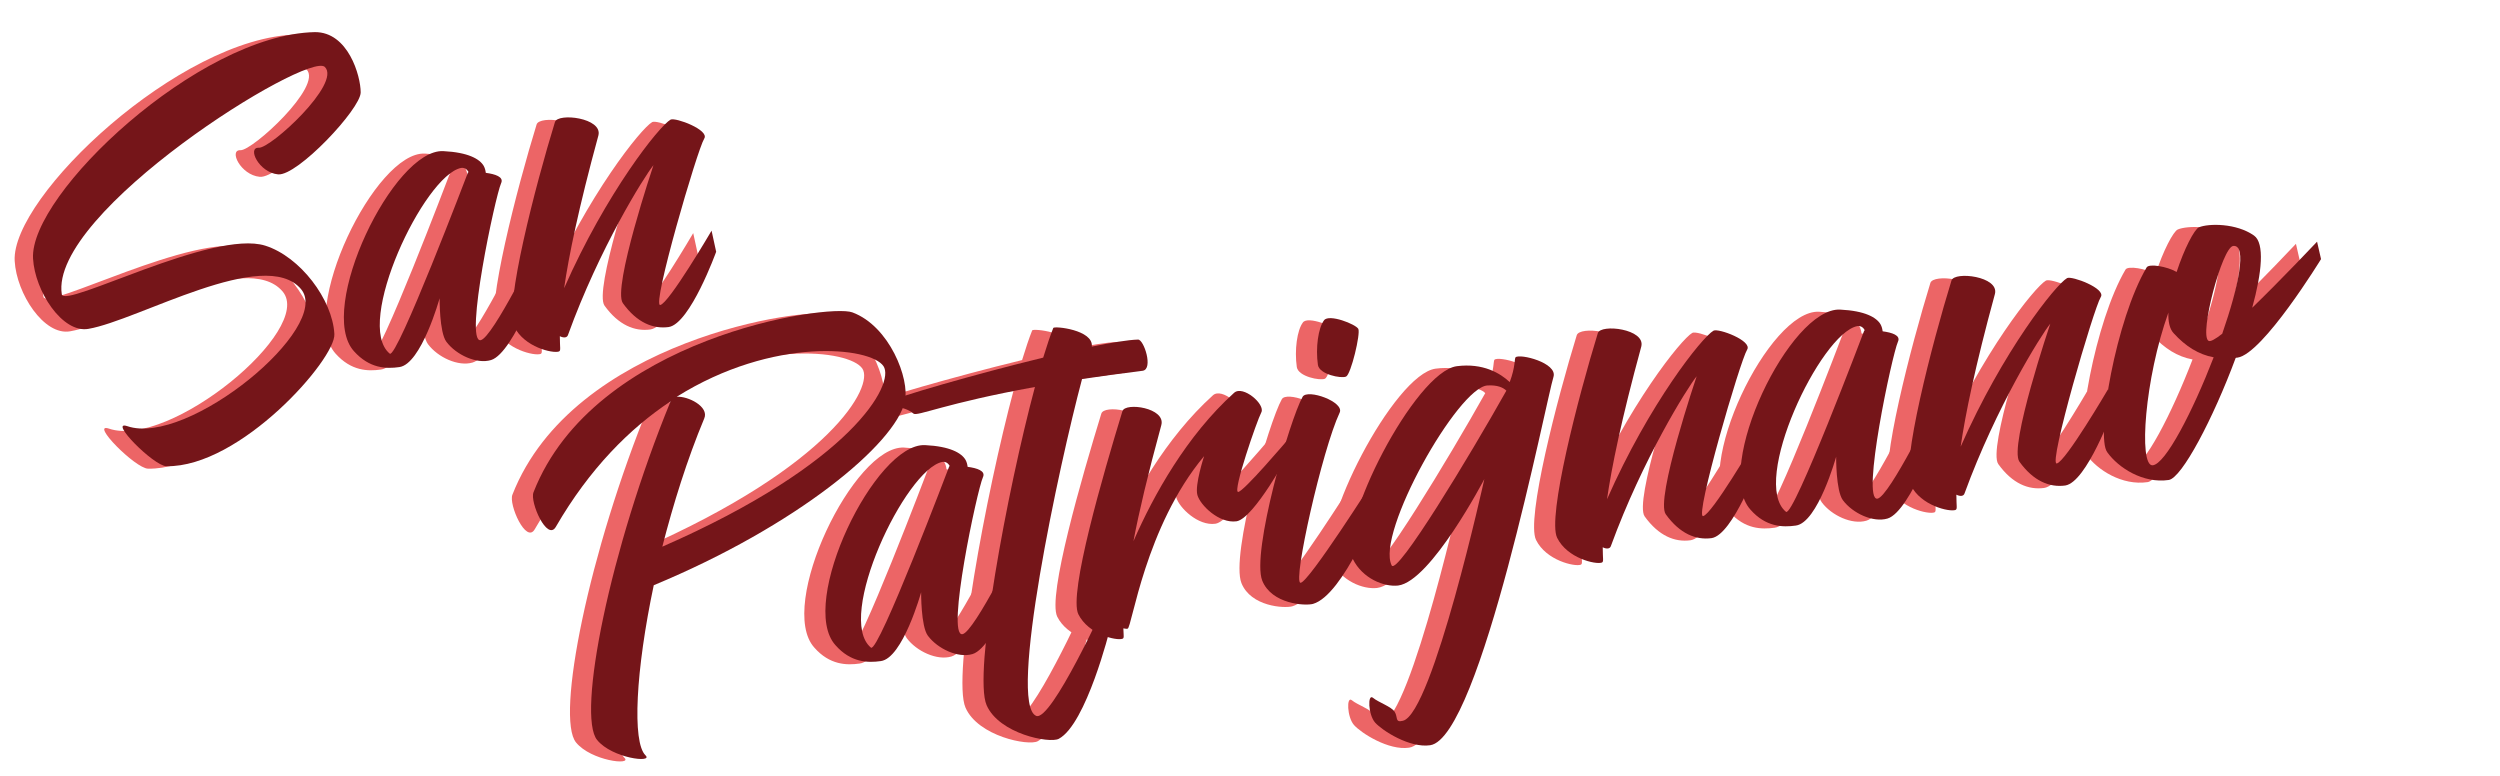
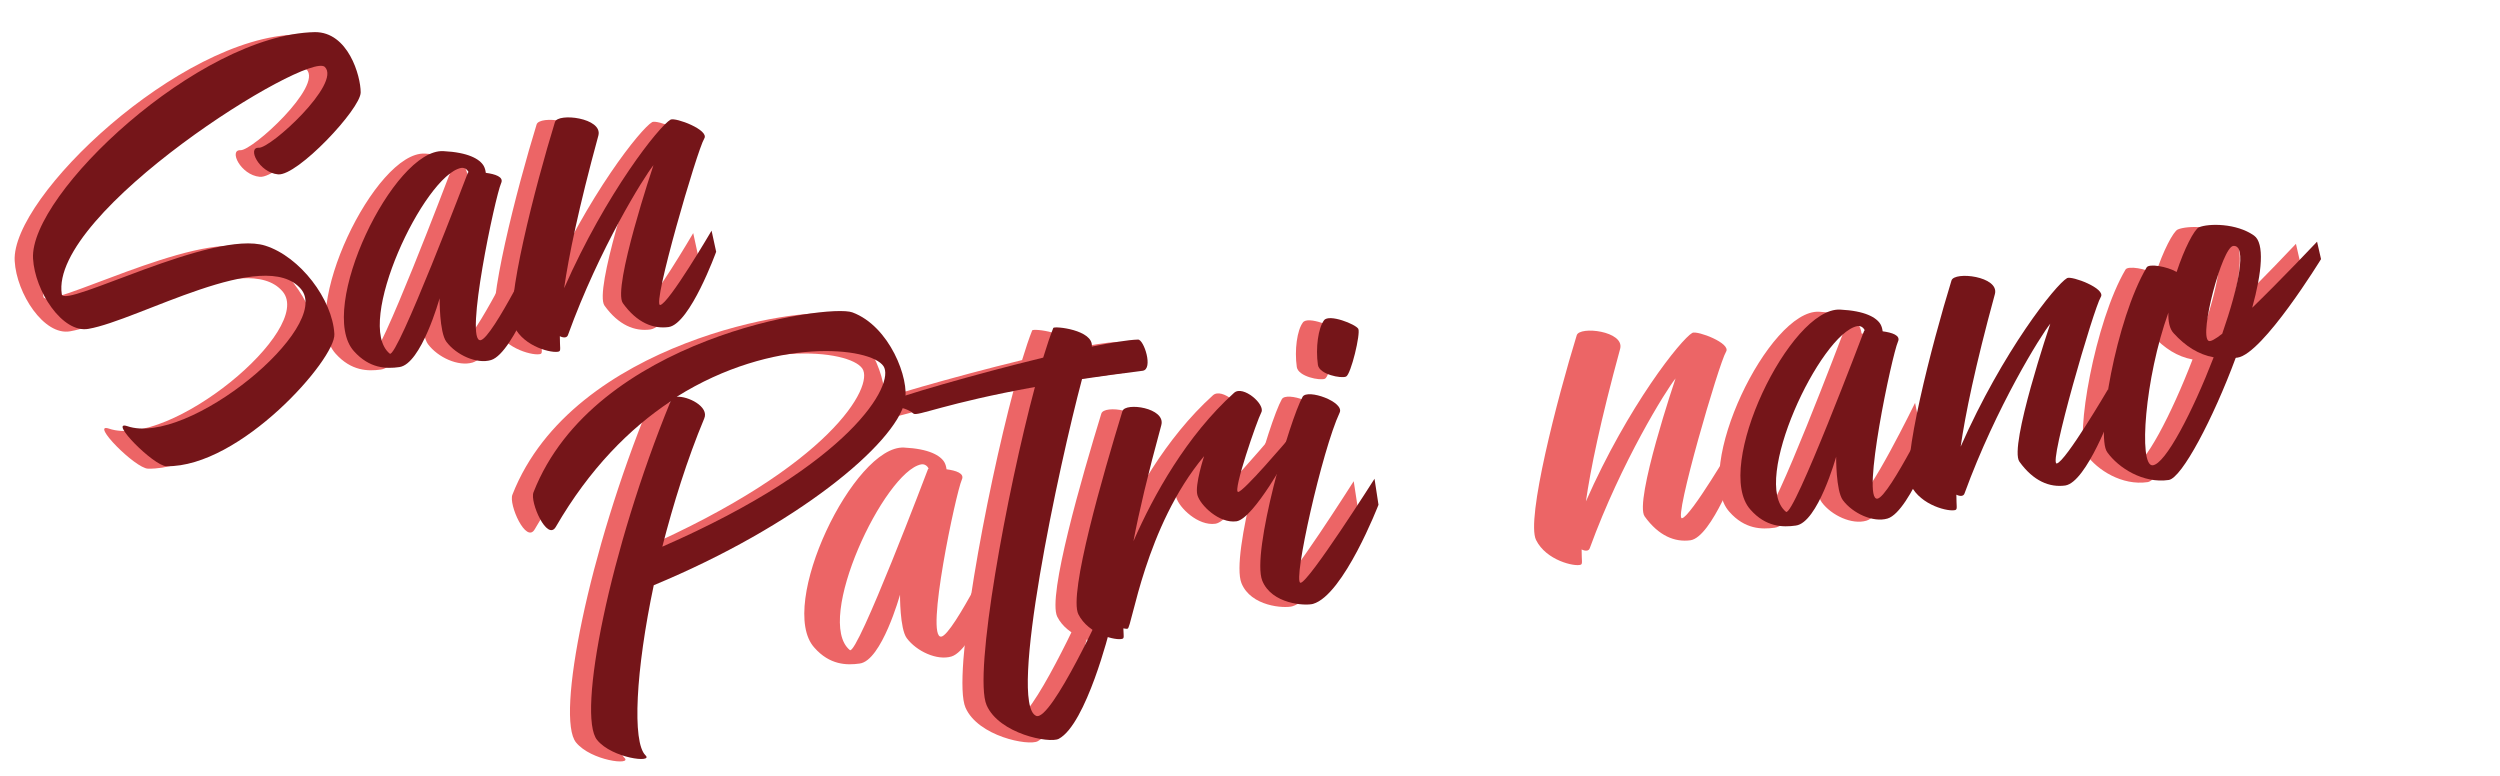
<svg xmlns="http://www.w3.org/2000/svg" version="1.1" id="Laag_1" x="0px" y="0px" viewBox="0 0 817.2 253.7" style="enable-background:new 0 0 817.2 253.7;" xml:space="preserve">
  <style type="text/css">
	.st0{fill:#EC6566;}
	.st1{fill:#751519;}
	.st2{fill:#FFF2DE;}
	.st3{fill:#141414;}
</style>
  <g>
    <g>
      <path class="st0" d="M111.9,31c0,5.4-20.7,27.4-27,26.8c-6.3-0.6-10.2-8.9-6.3-8.7c3.9,0.2,27-21,21.6-26.4    c-5.4-5.4-90.2,47.4-86,74.3c0.7,4.8,49.4-21.3,66.5-15.9c11.4,3.6,22,17.6,22.6,28.9c0.5,8.1-30.7,43.6-54.9,43.2    c-4.2-0.1-19.1-15.2-12.8-13.1c19.8,6.8,67.2-32.4,56.8-44.8c-11.9-14.1-53.2,10.2-69.5,13c-8.5,1.5-17.5-12.3-18.1-23    c-1.2-21,54.1-73.2,92.1-74C107.8,11.2,111.9,25.5,111.9,31z" />
      <path class="st0" d="M172,87.8c0,0-9.9,28.4-17.5,30.7c-4.7,1.4-11.4-1.7-14.6-6c-2.3-3.1-2.2-14.2-2.2-14.2s-6,21.6-13.2,22.5    c-4.2,0.6-9.7,0.5-14.8-5.2c-12.4-13.7,13-66.2,29.2-65.4c8.2,0.4,11.9,2.6,13.2,4.8c0.4,0.7,0.6,1.5,0.7,2.3c3,0.4,6,1.3,5,3.4    c-1.9,4.2-12.1,52.1-6.7,51.3c3.9-0.6,19.2-32,19.2-32L172,87.8z M146.9,57.1c0,0,0.1,0,0.2,0c-0.5-0.9-1.3-1.6-2.5-1.4    c-12,2.4-35.1,51-23.3,60.7C123.7,118.4,146.9,57.1,146.9,57.1z" />
      <path class="st0" d="M224.2,46.1c-2.3,3.7-17.2,54.8-14.4,54.4c2.8-0.4,16.8-24.3,16.8-24.3l1.5,6.9c0,0-8.5,23.5-15.5,24.6    c-5.1,0.7-10.4-1.4-15-7.8c-3.5-4.9,10-45.1,10-45.1c-3,3.7-17.7,27.2-27.9,55.4c-0.3,1.1-1.5,1.1-2.7,0.5c0,3.9,0.4,4.7-0.3,5    c-2,0.7-11.3-1.4-14.6-8.1c-3.3-6.7,6.9-46.1,13.3-66.9c0.9-3.1,15.7-1.4,14.2,4.4c-6.5,23.8-9.7,39.5-11.2,49.9    c13.8-31.3,31.1-53,34.8-55.1C214.7,39.1,226,43.2,224.2,46.1z" />
    </g>
    <g>
      <path class="st0" d="M288.9,132c-3.2,14-35.4,40.7-82.1,60.1c-5.9,27.9-7.1,51.3-2.7,55.6c2.7,2.6-10.9,1-15.8-5    c-6.7-8.1,4.1-62.2,24-110.7c-13.3,8.8-26.5,22-37.5,41c-2.8,4.9-8.6-8.1-7.3-11.3c19.8-50.6,96.3-61.7,104.2-58.8    C283.9,107.4,290.5,124.7,288.9,132z M281.9,120.5c-4.2-6.3-36-9.8-67.6,10c3.6-0.3,10.6,3.2,9,7.1c-5.6,13.4-10.1,27.9-13.7,41.9    C271.8,152.2,285.7,126.2,281.9,120.5z" />
      <path class="st0" d="M328.5,183.9c0,0-9.9,28.4-17.5,30.7c-4.7,1.4-11.4-1.7-14.6-6c-2.3-3.1-2.2-14.2-2.2-14.2s-6,21.6-13.2,22.5    c-4.2,0.6-9.8,0.5-14.8-5.2c-12.4-13.7,13-66.2,29.3-65.4c8.2,0.4,11.9,2.6,13.2,4.8c0.4,0.7,0.6,1.5,0.7,2.3c3,0.4,6,1.3,5,3.4    c-1.9,4.2-12.1,52.1-6.7,51.3c3.9-0.6,19.2-32,19.2-32L328.5,183.9z M303.4,153.2c0,0,0.1,0,0.2,0c-0.5-0.9-1.3-1.6-2.5-1.4    c-12,2.4-35.1,51-23.3,60.7C280.2,214.5,303.4,153.2,303.4,153.2z" />
      <path class="st0" d="M366.6,122c-7.2,0.9-13.8,1.8-19.8,2.7c-7.5,28.1-24.3,106.2-15,110.1c4.9,2.1,22.8-37.3,22.8-37.3l1.3,9    c0,0-7.7,31-16.7,35.8c-3,1.6-19.5-1.6-23.6-11c-4.4-10.1,6.6-69.6,15.8-104c-29.3,5.3-38.5,9.7-39.7,8.7    c-3.1-2.8-9.7-2.2-7.4-4.1c1.5-1.2,27.2-8.7,49.8-14.2c1.2-3.9,2.3-7.2,3.3-9.7c0.3-0.7,13.2,0.6,12.6,6.1    c6.4-1.3,11.8-2.2,15.1-2.3C367,111.7,370.3,121.5,366.6,122z" />
      <path class="st0" d="M414,144.6l0.6,4.1c0,0-11.6,21.6-17.3,22.5c-5.7,0.8-11.9-5.3-12.8-8.6c-0.9-3.3,2.2-12.7,2.2-12.7    c-19.3,23.1-23.6,56.1-25,56.4c-0.3,0.1-0.8,0-1.4-0.1c0.1,2.6,0.3,3.2-0.3,3.4c-2,0.7-11.1-1.4-14.4-8    c-3.3-6.6,8.1-45.8,14.4-66.4c0.9-3,14.3-1.1,12.7,4.6c-4.4,16.1-7.3,28.4-9.1,37.9c6.6-15.1,17.4-34.5,32.9-48.5    c2.9-2.6,10.3,3.8,8.9,6.4c-1.4,2.6-9.4,25.8-7.6,26C399.4,161.8,414,144.6,414,144.6z" />
      <path class="st0" d="M431.1,135.7c-5.7,12.1-15.4,55.4-12.8,55.6c2.5,0.2,24.2-34,24.2-34l1.3,8.5c0,0-11.4,29.5-21.4,32.4    c-2.6,0.7-13.5,0.1-16.6-7.6c-3.6-9.1,9-52.7,13.2-60.1C420.5,127.8,432.7,132.1,431.1,135.7z M437.1,108.2    c0.8,1.5-2.4,14.9-4,15.6c-1.6,0.7-8.7-0.7-9.2-3.8c-0.8-5.6,0.1-12.1,2-14.6C427.5,103.2,436.3,106.8,437.1,108.2z" />
-       <path class="st0" d="M500.9,124c-2.3,7.2-23.9,118-40.3,120.4c-6.7,1-15.7-4.8-18-7.4c-2.3-2.6-2.5-9.6-0.7-8.1    c1.8,1.5,6.1,2.9,7.1,4.6c1.1,1.7,0,3.6,2.7,2.9c9.7-2.4,26.6-79,26.6-79s-17.5,33.5-28.2,34.8c-4.5,0.5-11.6-2.2-14.8-8.7    c-5.4-10.9,20.4-61.2,34-63c8.6-1.1,14.2,2.3,17.3,5.2c1.9-5.1,1.5-7.6,1.9-8.1C489.9,116.3,502.3,119.4,500.9,124z M485.5,128.5    c-1-1-2.9-1.9-6.2-1.7c-9.6,0.6-36.5,48.3-31.3,58.8C449.7,189.2,473.6,149.7,485.5,128.5z" />
      <path class="st0" d="M564.2,115c-2.3,3.7-17.2,54.8-14.4,54.4c2.8-0.4,16.8-24.3,16.8-24.3l1.5,6.9c0,0-8.5,23.5-15.5,24.6    c-5.1,0.7-10.4-1.4-15-7.8c-3.5-4.9,10.1-45.1,10.1-45.1c-3,3.7-17.7,27.2-28,55.4c-0.3,1.1-1.5,1.1-2.7,0.5c0,3.9,0.4,4.7-0.3,5    c-2,0.7-11.3-1.4-14.6-8.1c-3.3-6.7,6.9-46.1,13.3-66.9c0.9-3.1,15.7-1.4,14.2,4.4c-6.5,23.8-9.7,39.5-11.2,49.9    c13.8-31.3,31.1-53,34.8-55.1C554.8,108,566,112.2,564.2,115z" />
      <path class="st0" d="M627.6,139.5c0,0-9.9,28.4-17.5,30.7c-4.7,1.4-11.4-1.7-14.6-6c-2.3-3.1-2.2-14.2-2.2-14.2s-6,21.6-13.2,22.5    c-4.2,0.6-9.8,0.5-14.8-5.2c-12.4-13.7,13-66.2,29.3-65.4c8.2,0.4,11.9,2.6,13.2,4.8c0.4,0.7,0.6,1.5,0.7,2.3c3,0.4,6,1.3,5,3.4    c-1.9,4.2-12.1,52.1-6.7,51.3c3.9-0.6,19.2-32,19.2-32L627.6,139.5z M602.5,108.8c0,0,0.1,0,0.2,0c-0.5-0.9-1.3-1.6-2.5-1.4    c-12,2.4-35.1,51-23.3,60.7C579.3,170.1,602.5,108.8,602.5,108.8z" />
-       <path class="st0" d="M679.8,97.9c-2.3,3.7-17.2,54.8-14.4,54.4c2.8-0.4,16.8-24.3,16.8-24.3l1.5,6.9c0,0-8.5,23.5-15.5,24.6    c-5.1,0.7-10.4-1.4-15-7.8c-3.5-4.9,10.1-45.1,10.1-45.1c-3,3.7-17.7,27.2-28,55.4c-0.3,1.1-1.5,1.1-2.7,0.5c0,3.9,0.4,4.7-0.3,5    c-2,0.7-11.3-1.4-14.6-8.1c-3.3-6.7,6.9-46.1,13.3-66.9c0.9-3.1,15.7-1.4,14.2,4.4c-6.5,23.8-9.7,39.5-11.2,49.9    c13.8-31.3,31.1-53,34.8-55.1C670.4,90.9,681.6,95,679.8,97.9z" />
      <path class="st0" d="M750.5,79.7l1.3,5.7c0,0-19,31-27.3,32.2c-0.2,0-0.4,0-0.6,0.1c-7.3,19.7-17.6,39.3-21.9,39.9    c-8.3,1.2-16.4-3.9-20.1-9.1c-3.8-5.2,2.9-43.5,12.9-60.4c0.8-1.3,6.7-0.3,9.8,1.5c2.4-7.4,5.8-14,7.3-14.6    c3.1-1.3,12.2-1.4,18,2.7c3.5,2.5,2.6,12-0.6,23.6C739.1,91.8,750.5,79.7,750.5,79.7z M716.7,117.5c-4.9-0.9-9.2-3.6-13.1-7.9    c-1.3-1.4-1.8-3.8-1.7-6.7c-7.7,21.4-9.8,50-5.2,49.9C700.9,152.7,709.9,135.2,716.7,117.5z M715,112.2c0.6,0.4,2.2-0.5,4.5-2.3    c5.4-15.5,8.2-29.2,3.6-28.7C719.5,81.5,711.9,110.2,715,112.2z" />
    </g>
    <g>
      <path class="st1" d="M117.9,30.2c0,5.4-20.7,27.4-27,26.8c-6.3-0.6-10.2-8.9-6.3-8.7c3.9,0.2,27-21,21.6-26.4    c-5.4-5.4-90.2,47.4-86,74.3c0.7,4.8,49.4-21.3,66.5-15.9c11.4,3.6,22,17.6,22.6,28.9c0.5,8.1-30.7,43.6-54.9,43.2    c-4.2-0.1-19.1-15.2-12.8-13.1c19.8,6.8,67.2-32.4,56.8-44.8c-11.9-14.1-53.2,10.2-69.5,13c-8.5,1.5-17.5-12.3-18.1-23    c-1.2-21,54.1-73.2,92.1-74C113.8,10.4,117.9,24.8,117.9,30.2z" />
      <path class="st1" d="M178,87c0,0-9.9,28.4-17.5,30.7c-4.7,1.4-11.4-1.7-14.6-6c-2.3-3.1-2.2-14.2-2.2-14.2s-6,21.6-13.2,22.5    c-4.2,0.6-9.7,0.5-14.8-5.2c-12.4-13.7,13-66.2,29.2-65.4c8.2,0.4,11.9,2.6,13.2,4.8c0.4,0.7,0.6,1.5,0.7,2.3c3,0.4,6,1.3,5,3.4    c-1.9,4.2-12.1,52.1-6.7,51.3c3.9-0.6,19.2-32,19.2-32L178,87z M153,56.3c0,0,0.1,0,0.2,0c-0.5-0.9-1.3-1.6-2.5-1.4    c-12,2.4-35.1,51-23.3,60.7C129.7,117.6,153,56.3,153,56.3z" />
      <path class="st1" d="M230.2,45.3c-2.3,3.7-17.2,54.8-14.4,54.4c2.8-0.4,16.8-24.3,16.8-24.3l1.5,6.9c0,0-8.5,23.5-15.5,24.6    c-5.1,0.7-10.4-1.4-15-7.8c-3.5-4.9,10-45.1,10-45.1c-3,3.7-17.7,27.2-27.9,55.4c-0.3,1.1-1.5,1.1-2.7,0.5c0,3.9,0.4,4.7-0.3,5    c-2,0.7-11.3-1.4-14.6-8.1c-3.3-6.7,6.9-46.1,13.3-66.9c0.9-3.1,15.7-1.4,14.2,4.4c-6.5,23.8-9.7,39.5-11.2,49.9    c13.8-31.3,31.1-53,34.8-55.1C220.8,38.3,232,42.5,230.2,45.3z" />
    </g>
    <g>
      <path class="st1" d="M295.8,131.2c-3.2,14-35.4,40.7-82.1,60.1c-5.9,27.9-7.1,51.3-2.7,55.6c2.7,2.6-10.9,1-15.8-5    c-6.7-8.1,4.1-62.2,24-110.7c-13.3,8.8-26.5,22-37.5,41c-2.8,4.9-8.6-8.1-7.3-11.3c19.8-50.6,96.3-61.7,104.2-58.8    C290.8,106.6,297.4,123.9,295.8,131.2z M288.8,119.7c-4.2-6.3-36-9.8-67.6,10c3.6-0.3,10.7,3.2,9,7.1    c-5.6,13.4-10.1,27.9-13.7,41.9C278.7,151.5,292.6,125.4,288.8,119.7z" />
-       <path class="st1" d="M335.4,183.1c0,0-9.9,28.4-17.5,30.7c-4.7,1.4-11.4-1.7-14.6-6c-2.3-3.1-2.2-14.2-2.2-14.2s-6,21.6-13.2,22.5    c-4.2,0.6-9.8,0.5-14.8-5.2c-12.4-13.7,13-66.2,29.3-65.4c8.2,0.4,11.9,2.6,13.2,4.8c0.4,0.7,0.6,1.5,0.7,2.3c3,0.4,6,1.3,5,3.4    c-1.9,4.2-12.1,52.1-6.7,51.3c3.9-0.6,19.2-32,19.2-32L335.4,183.1z M310.3,152.4c0,0,0.1,0,0.2,0c-0.5-0.9-1.3-1.6-2.5-1.4    c-12,2.4-35.1,51-23.3,60.7C287.1,213.7,310.3,152.4,310.3,152.4z" />
      <path class="st1" d="M373.5,121.2c-7.2,0.9-13.8,1.8-19.8,2.7c-7.5,28.1-24.3,106.2-15,110.1c4.9,2.1,22.8-37.3,22.8-37.3l1.3,9    c0,0-7.7,31-16.7,35.8c-3,1.6-19.5-1.6-23.6-11c-4.4-10.1,6.6-69.6,15.8-104c-29.3,5.3-38.5,9.7-39.7,8.7    c-3.1-2.8-9.7-2.2-7.4-4.1c1.5-1.2,27.2-8.7,49.8-14.2c1.2-3.9,2.3-7.2,3.3-9.7c0.3-0.7,13.2,0.6,12.6,6.1    c6.4-1.3,11.8-2.2,15.1-2.3C373.9,110.9,377.1,120.7,373.5,121.2z" />
      <path class="st1" d="M420.9,143.8l0.6,4.1c0,0-11.6,21.6-17.3,22.5c-5.7,0.8-11.9-5.3-12.8-8.6c-0.9-3.3,2.2-12.7,2.2-12.7    c-19.3,23.1-23.6,56.1-25,56.4c-0.3,0.1-0.8,0-1.4-0.1c0.1,2.6,0.3,3.2-0.3,3.4c-2,0.7-11.1-1.4-14.4-8    c-3.3-6.6,8.1-45.8,14.4-66.4c0.9-3,14.3-1.1,12.7,4.6c-4.4,16.1-7.3,28.4-9.1,37.9c6.6-15.1,17.4-34.5,32.9-48.5    c2.9-2.6,10.3,3.8,8.9,6.4c-1.4,2.6-9.4,25.8-7.6,26C406.3,161,420.9,143.8,420.9,143.8z" />
      <path class="st1" d="M437.9,134.9c-5.7,12.1-15.4,55.4-12.8,55.6c2.5,0.2,24.2-34,24.2-34l1.3,8.5c0,0-11.4,29.5-21.4,32.4    c-2.6,0.7-13.5,0.1-16.6-7.6c-3.6-9.1,9-52.7,13.2-60.1C427.4,127,439.6,131.4,437.9,134.9z M444,107.5c0.8,1.5-2.4,14.9-4,15.6    c-1.6,0.7-8.7-0.7-9.2-3.8c-0.8-5.6,0.1-12.1,2-14.6C434.4,102.5,443.2,106,444,107.5z" />
-       <path class="st1" d="M507.8,123.2c-2.3,7.2-23.9,118-40.3,120.4c-6.7,1-15.7-4.8-18-7.4c-2.3-2.6-2.5-9.6-0.7-8.1    c1.8,1.5,6.1,2.9,7.1,4.6c1.1,1.7,0,3.6,2.7,2.9c9.7-2.4,26.6-79,26.6-79s-17.5,33.5-28.2,34.8c-4.5,0.5-11.6-2.2-14.8-8.7    c-5.4-10.9,20.4-61.2,34-63c8.6-1.1,14.2,2.3,17.3,5.2c1.9-5.1,1.5-7.6,1.9-8.1C496.8,115.5,509.2,118.6,507.8,123.2z     M492.4,127.7c-1-1-2.9-1.9-6.2-1.7c-9.6,0.6-36.5,48.3-31.3,58.8C456.6,188.4,480.5,148.9,492.4,127.7z" />
-       <path class="st1" d="M571.1,114.3c-2.3,3.7-17.2,54.8-14.4,54.4c2.8-0.4,16.8-24.3,16.8-24.3l1.5,6.9c0,0-8.5,23.5-15.5,24.6    c-5.1,0.7-10.4-1.4-15-7.8c-3.5-4.9,10.1-45.1,10.1-45.1c-3,3.7-17.7,27.2-28,55.4c-0.3,1.1-1.5,1.1-2.7,0.5c0,3.9,0.4,4.7-0.3,5    c-2,0.7-11.3-1.4-14.6-8.1c-3.3-6.7,6.9-46.1,13.3-66.9c0.9-3.1,15.7-1.4,14.2,4.4c-6.5,23.8-9.7,39.5-11.2,49.9    c13.8-31.3,31.1-53,34.8-55.1C561.7,107.2,572.9,111.4,571.1,114.3z" />
      <path class="st1" d="M634.5,138.8c0,0-9.9,28.4-17.5,30.7c-4.7,1.4-11.4-1.7-14.6-6c-2.3-3.1-2.2-14.2-2.2-14.2s-6,21.6-13.2,22.5    c-4.2,0.6-9.8,0.5-14.8-5.2c-12.4-13.7,13-66.2,29.3-65.4c8.2,0.4,11.9,2.6,13.2,4.8c0.4,0.7,0.6,1.5,0.7,2.3c3,0.4,6,1.3,5,3.4    c-1.9,4.2-12.1,52.1-6.7,51.3c3.9-0.6,19.2-32,19.2-32L634.5,138.8z M609.4,108c0,0,0.1,0,0.2,0c-0.5-0.9-1.3-1.6-2.5-1.4    c-12,2.4-35.1,51-23.3,60.7C586.2,169.4,609.4,108,609.4,108z" />
      <path class="st1" d="M686.7,97.1c-2.3,3.7-17.2,54.8-14.4,54.4c2.8-0.4,16.8-24.3,16.8-24.3l1.5,6.9c0,0-8.5,23.5-15.5,24.6    c-5.1,0.7-10.4-1.4-15-7.8c-3.5-4.9,10.1-45.1,10.1-45.1c-3,3.7-17.7,27.2-28,55.4c-0.3,1.1-1.5,1.1-2.7,0.5c0,3.9,0.4,4.7-0.3,5    c-2,0.7-11.3-1.4-14.6-8.1c-3.3-6.7,6.9-46.1,13.3-66.9c0.9-3.1,15.7-1.4,14.2,4.4c-6.5,23.8-9.7,39.5-11.2,49.9    c13.8-31.3,31.1-53,34.8-55.1C677.2,90.1,688.5,94.3,686.7,97.1z" />
      <path class="st1" d="M757.4,79l1.3,5.7c0,0-19,31-27.3,32.2c-0.2,0-0.4,0-0.6,0.1c-7.3,19.7-17.6,39.3-21.9,39.9    c-8.3,1.2-16.4-3.9-20.1-9.1c-3.8-5.2,2.9-43.5,12.9-60.4c0.8-1.3,6.7-0.3,9.8,1.5c2.4-7.4,5.8-14,7.3-14.6    c3.1-1.3,12.2-1.4,18,2.7c3.5,2.5,2.6,12-0.6,23.6C746,91.1,757.4,79,757.4,79z M723.6,116.8c-4.9-0.9-9.2-3.6-13.1-7.9    c-1.3-1.4-1.8-3.8-1.7-6.7c-7.7,21.4-9.8,50-5.2,49.9C707.8,151.9,716.8,134.4,723.6,116.8z M721.9,111.4c0.6,0.4,2.2-0.5,4.5-2.3    c5.4-15.5,8.2-29.2,3.6-28.7C726.4,80.7,718.8,109.4,721.9,111.4z" />
    </g>
  </g>
</svg>